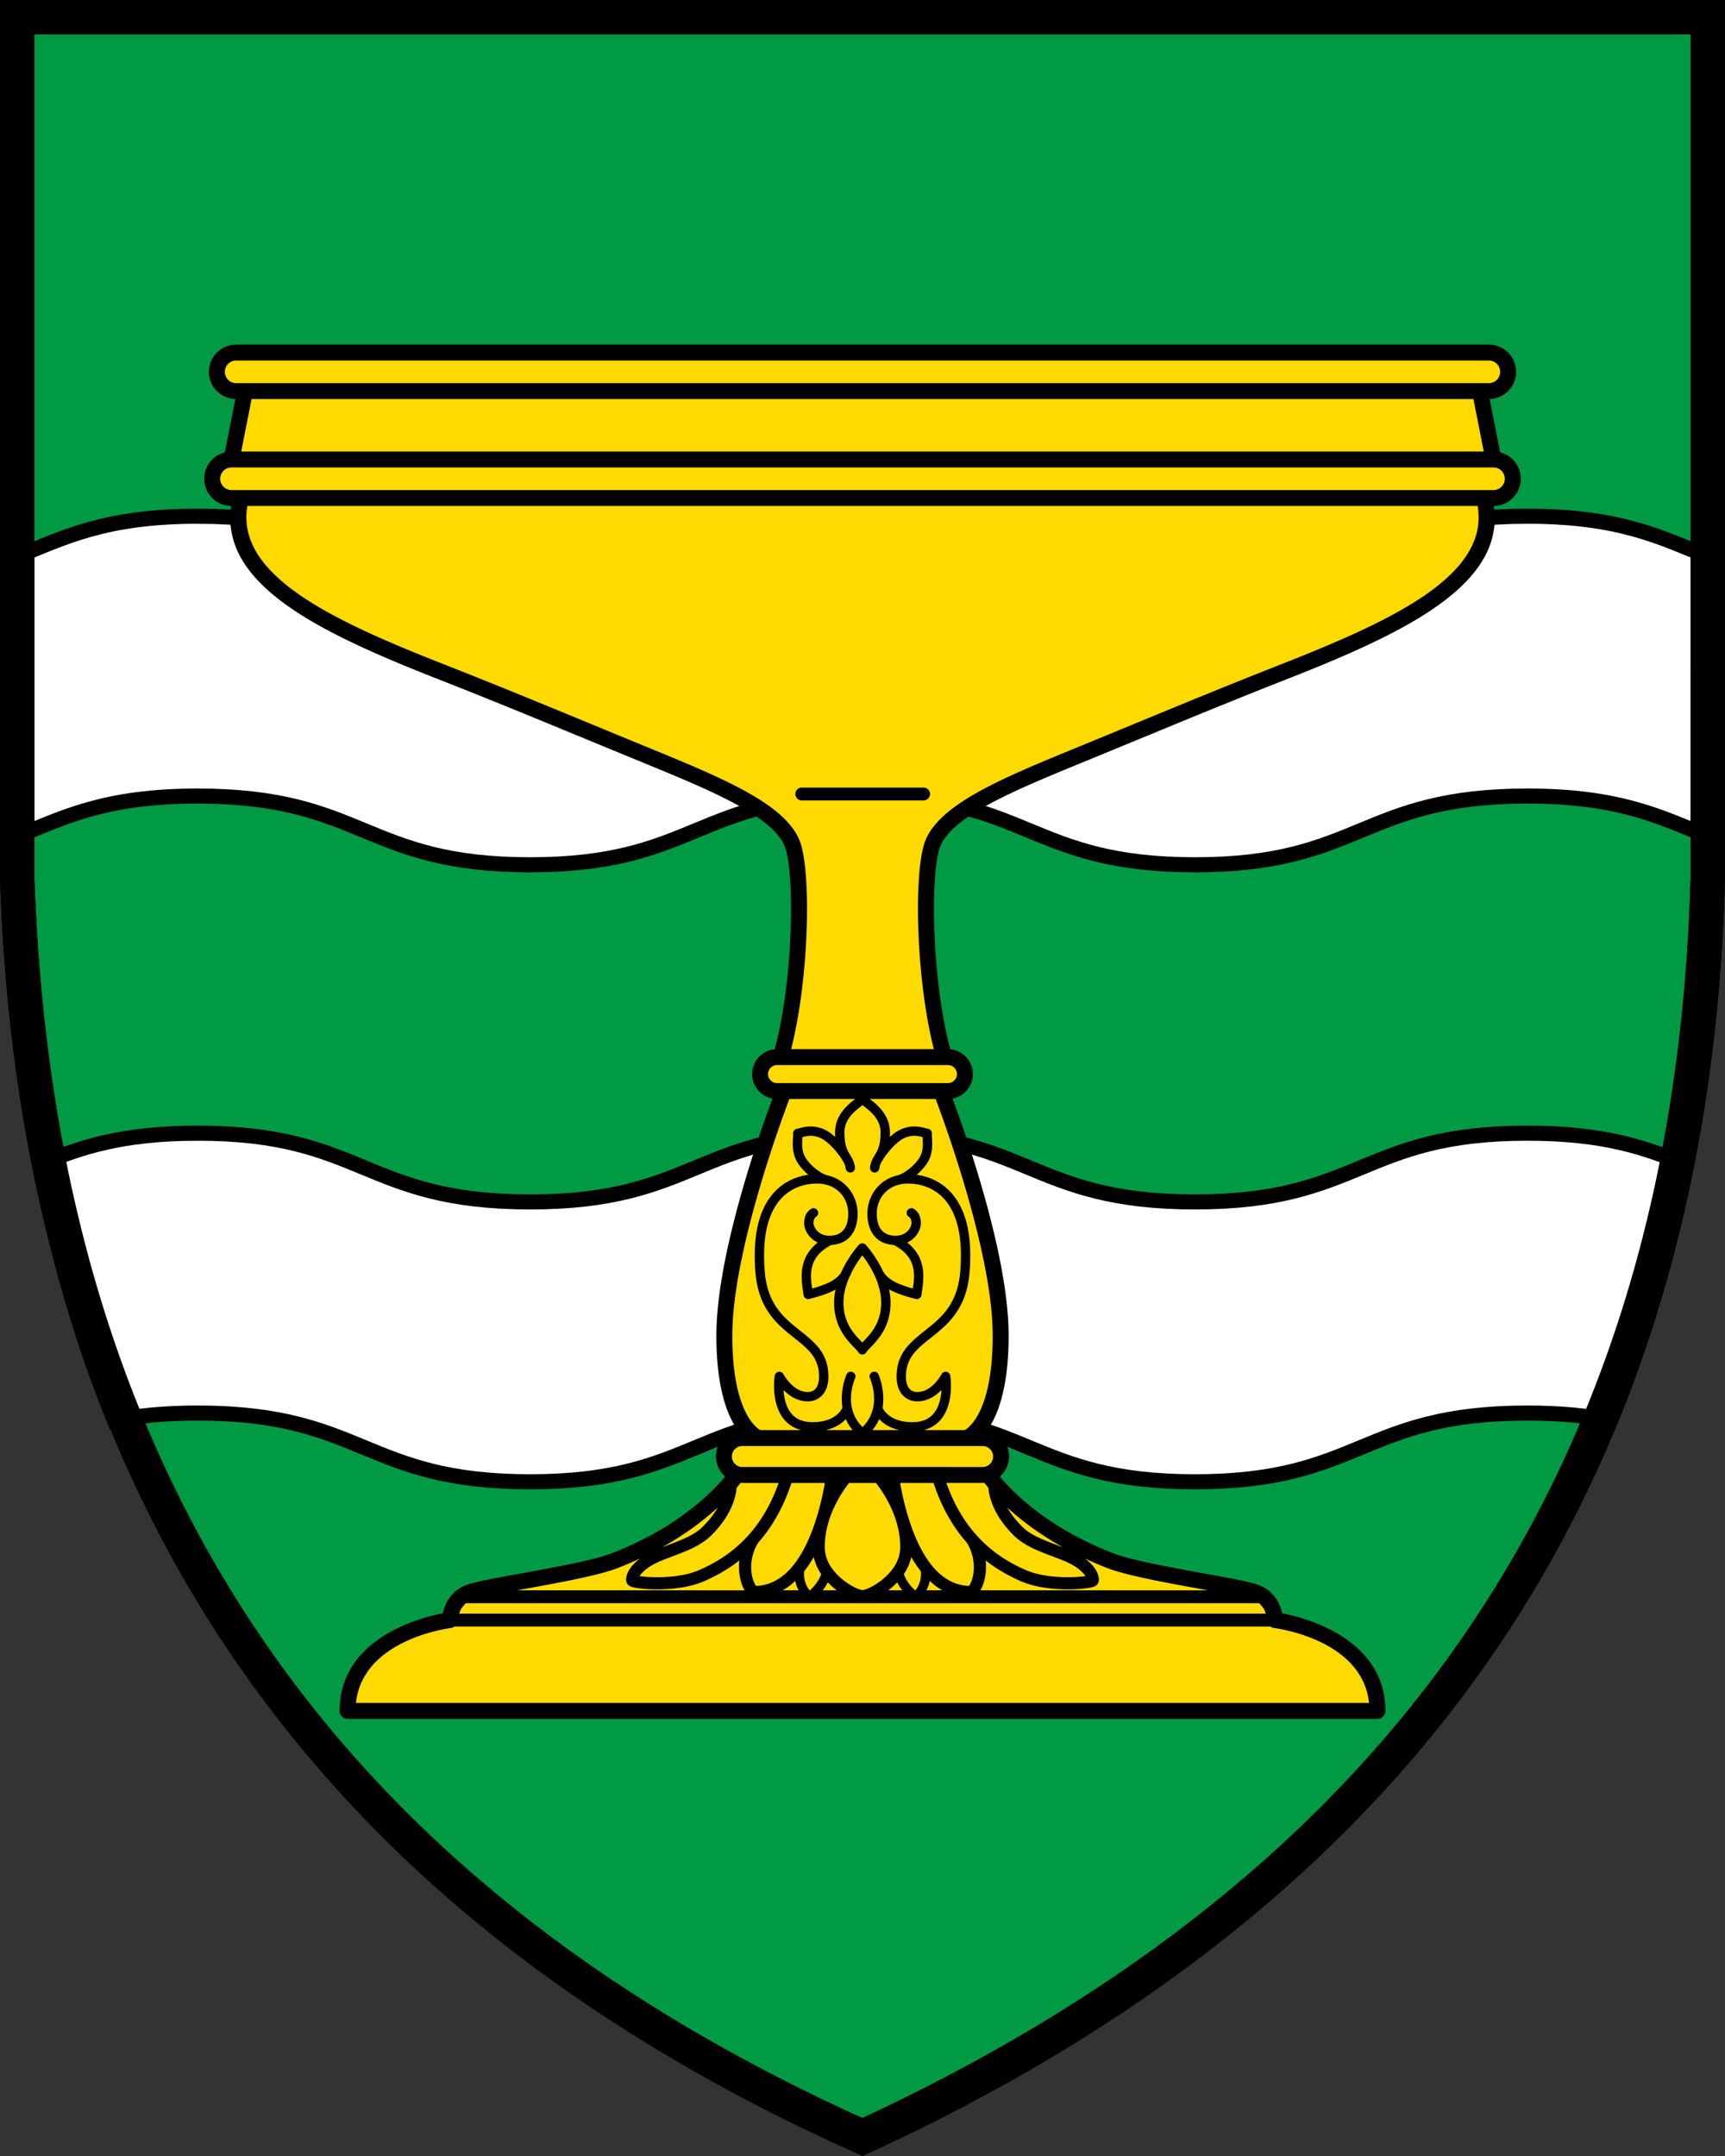
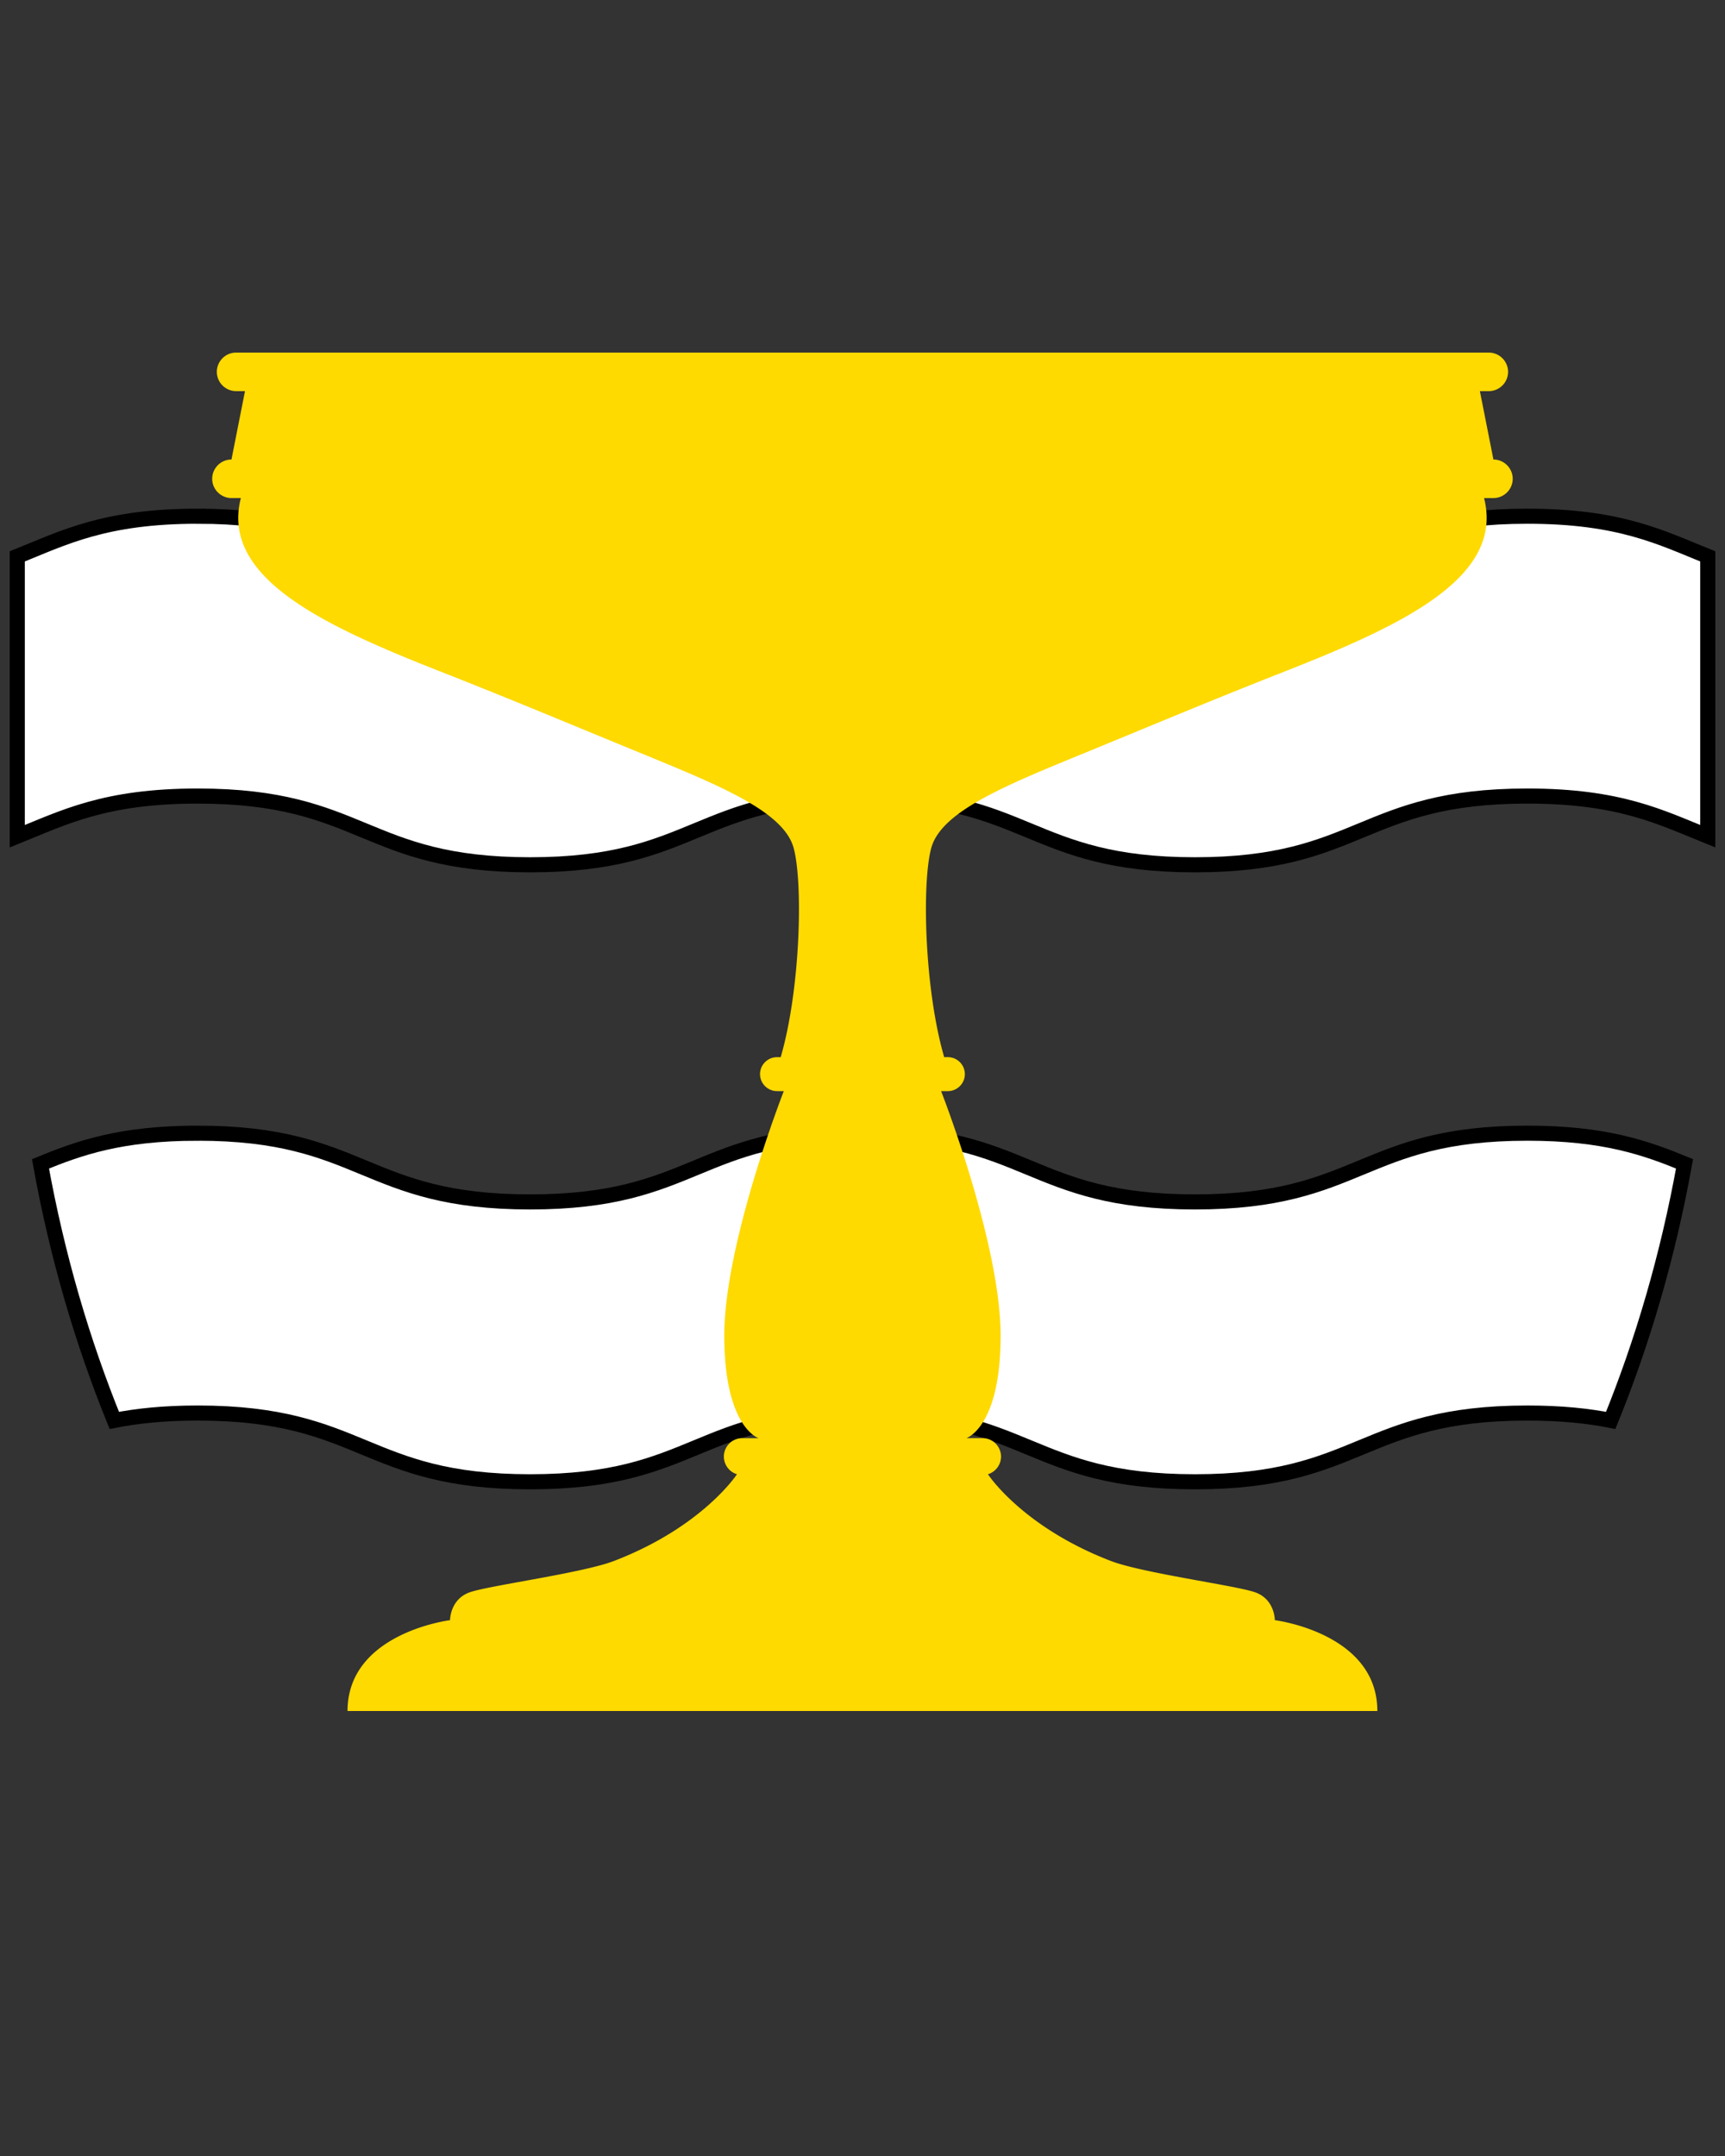
<svg xmlns="http://www.w3.org/2000/svg" width="800" height="1e3" version="1.1" xml:space="preserve">
  <rect width="100%" height="100%" fill="#333333" stroke="none" />
  <style>.st0{fill:none}</style>
-   <path d="M792.01 7.994H8v399.68c10 299.76 160 479.62 392 583.54 234-107.91 384-287.77 392-583.54z" fill="#094" stroke="#000" stroke-width="15.994" />
-   <path class="st0" d="m245.85 401.12c77.08 0 77.08-31.881 154.16-31.881 77.087 0 77.087 31.881 154.17 31.881 77.087 0 77.087-31.881 154.17-31.881 42.906 0 61.934 9.876 83.663 18.635v-3e-3c-21.727-8.76-40.754-18.636-83.663-18.636-77.087 0-77.087 31.882-154.17 31.882s-77.086-31.882-154.17-31.882c-77.086 0-77.086 31.882-154.16 31.882-77.086 0-77.086-31.882-154.17-31.882-42.918 0-61.944 9.881-83.677 18.643v3e-3c21.736-8.761 40.762-18.642 83.677-18.642 77.08 0 77.087 31.881 154.17 31.881zm0 286.18c77.08 0 77.08-31.882 154.16-31.882 77.087 0 77.087 31.882 154.17 31.882 77.087 0 77.087-31.882 154.17-31.882 15.635 0 28.066 1.326 38.645 3.417l2e-3 -2e-3c-10.58-2.091-23.01-3.417-38.646-3.417-77.086 0-77.086 31.88-154.17 31.88s-77.086-31.88-154.17-31.88c-77.086 0-77.086 31.88-154.16 31.88-77.087 0-77.087-31.88-154.17-31.88-15.645 0-28.081 1.327-38.665 3.42l1e-3 3e-3c10.583-2.093 23.018-3.42 38.662-3.42 77.08 0 77.087 31.88 154.17 31.88z" />
  <path transform="scale(1 1)" d="m91.68 239.43c-42.918 0-61.944 9.88-83.68 18.641v129.8c21.735-8.76 40.762-18.643 83.68-18.643 77.082 0 77.083 31.881 154.17 31.881 77.078 0 77.079-31.881 154.16-31.881 77.085 0 77.084 31.881 154.17 31.881 77.085 0 77.085-31.881 154.17-31.881 42.905 0 61.932 9.876 83.66 18.635v-129.8c-21.727-8.758-40.754-18.633-83.66-18.633-77.083 0-77.083 31.879-154.17 31.879-77.085 0-77.084-31.879-154.17-31.879-77.083 0-77.084 31.879-154.16 31.879-77.083 0-77.084-31.879-154.17-31.879zm0 286.17c-35.763 0-54.932 6.864-72.906 14.221 7.829 43.359 19.606 82.934 34.242 119 10.583-2.093 23.019-3.42 38.664-3.42 77.081 0 77.083 31.881 154.17 31.881 77.078 0 77.079-31.88 154.16-31.88 77.085 0 77.084 31.88 154.17 31.88 77.085 0 77.085-31.88 154.17-31.88 15.635 0 28.067 1.324 38.646 3.415 14.636-36.069 26.413-75.645 34.242-119.01-17.969-7.354-37.138-14.213-72.889-14.213-77.083 0-77.083 31.881-154.17 31.881-77.085 0-77.084-31.88-154.17-31.88-77.083 0-77.084 31.88-154.16 31.88-77.083 0-77.084-31.88-154.17-31.88z" fill="#fff" stroke="#000" stroke-width="7" />
  <path transform="matrix(7.079 0 0 7.074 -.698 -1.28)" d="M97.633 23.299c.695 0 1.264.569 1.264 1.264s-.569 1.263-1.264 1.263h-.582l.886 4.484c.695 0 1.264.569 1.264 1.264s-.569 1.263-1.264 1.263h-.613c1.344 5.27-5.493 8.397-13.286 11.46-4.433 1.74-8.879 3.61-12.806 5.222-5.291 2.171-9.466 3.862-10.123 6.26-.622 2.268-.456 9.237.846 13.717h.242c.612 0 1.112.501 1.112 1.113s-.5 1.113-1.112 1.113h-.444s3.899 9.954 3.899 16.035c0 6.01-2.243 6.718-2.243 6.718h1.06c.666 0 1.21.545 1.21 1.21 0 .544-.363 1.007-.858 1.158 0 0 2.243 3.451 8.056 5.687 2.041.785 8.066 1.592 9.408 2.039 1.342.447 1.332 1.842 1.332 1.842s6.716.832 6.716 5.956H22.867c0-5.124 6.716-5.956 6.716-5.956s-.01-1.395 1.332-1.842c1.342-.447 7.367-1.254 9.408-2.04 5.813-2.235 8.056-5.686 8.056-5.686a1.215 1.215 0 0 1-.858-1.157c0-.666.544-1.21 1.21-1.21h1.06s-2.242-.71-2.242-6.72c0-6.08 3.899-16.034 3.899-16.034h-.444c-.612 0-1.113-.501-1.113-1.113s.5-1.112 1.113-1.112h.241c1.303-4.481 1.468-11.45.847-13.719-.657-2.397-4.833-4.088-10.123-6.26-3.928-1.611-8.373-3.48-12.806-5.222-7.793-3.061-14.63-6.188-13.286-11.459h-.614c-.695 0-1.263-.568-1.263-1.263s.568-1.264 1.263-1.264l.886-4.484h-.582c-.695 0-1.263-.568-1.263-1.263s.568-1.264 1.263-1.264z" fill="#feda00" />
-   <path d="M705.272 222.061c0-5.891-4.057-10.854-9.528-12.244l-4.887-24.725c6.795-.2 12.262-5.786 12.262-12.624 0-6.965-5.67-12.631-12.64-12.631H109.523c-6.968 0-12.638 5.666-12.638 12.631 0 6.837 5.467 12.425 12.262 12.624l-4.888 24.725c-5.47 1.39-9.527 6.353-9.527 12.244 0 6.909 5.58 12.54 12.475 12.629-5.376 37.173 42.851 59.462 97.205 80.801 23.221 9.114 46.138 18.578 68.303 27.731a10346.13 10346.13 0 0 0 22.303 9.19l1.167.479c34.457 14.129 64.213 26.331 68.335 41.361 4.04 14.723 3.18 61.099-5.244 92.424-5.864.559-10.464 5.508-10.464 11.51 0 5.646 4.07 10.36 9.432 11.364-6.259 16.798-26.014 72.773-26.014 109.93 0 24.446 5.125 37.307 9.999 44.008-5.78.982-10.195 6.026-10.195 12.079 0 3.614 1.64 6.993 4.29 9.284-5.715 6.906-22.044 23.834-52.88 35.685-8.168 3.137-26.7 6.51-41.588 9.216-11.101 2.018-20.69 3.76-24.85 5.15-7.564 2.517-10.675 8.732-11.623 13.362-10.779 2.093-47.882 11.746-47.882 45.3a3.691 3.691 0 0 0 3.694 3.691h477.612a3.691 3.691 0 0 0 3.694-3.69c0-33.553-37.1-43.206-47.884-45.3-.946-4.63-4.056-10.845-11.617-13.364-4.163-1.388-13.752-3.131-24.85-5.15-14.892-2.706-33.423-6.078-41.594-9.215-30.835-11.85-47.169-28.784-52.878-35.685 2.65-2.29 4.292-5.668 4.292-9.284 0-6.053-4.416-11.097-10.198-12.08 4.873-6.7 9.999-19.561 9.999-44.006 0-37.162-19.756-93.131-26.014-109.931 5.361-1.005 9.432-5.72 9.432-11.364 0-6.002-4.6-10.951-10.464-11.51-8.425-31.324-9.284-77.696-5.244-92.424 4.123-15.03 33.887-27.234 68.349-41.366l1.156-.474c7.186-2.948 14.618-6.017 22.23-9.16 22.186-9.163 45.129-18.637 68.373-27.761 54.355-21.336 102.58-43.625 97.206-80.802 6.897-.087 12.477-5.718 12.477-12.628zm-588.595-36.964h566.649l4.81 24.333h-576.27zm-12.403-12.629a5.254 5.254 0 0 1 5.249-5.246h580.956a5.255 5.255 0 0 1 5.251 5.246 5.254 5.254 0 0 1-5.251 5.245H109.523a5.254 5.254 0 0 1-5.25-5.245zm235.344 447.01c0-37.5 21.76-97.284 26.452-109.734h30.515l-.088.07c-3.22 2.526-9.217 7.23-9.217 15.46 0 .748.031 1.422.067 2.082-1.805-1.632-3.854-3.106-5.982-3.884-4.715-1.726-8.247-.807-10.356-.259-.484.126-.894.245-1.243.28a2.19 2.19 0 0 0-1.483.827 2.213 2.213 0 0 0-.45 1.645c.028.226-.019.97-.059 1.569-.163 2.557-.436 6.837 1.507 10.637 1.198 2.337 3.23 4.714 5.59 6.724-4.634.641-10.736 2.611-15.785 8.083-7.171 7.772-10.114 20.267-8.743 37.134 1.401 17.24 10.244 24.28 18.046 30.49 6.396 5.094 11.45 9.116 11.45 17.854 0 4.636-1.848 7.19-5.203 7.19-6.906 0-11.225-8.139-11.267-8.216a2.174 2.174 0 0 0-4.08.66c-.08.526-1.928 12.945 4.496 20.44 2.037 2.376 4.653 3.964 7.793 4.783h-18.962c-2.226-1.265-12.998-9.192-12.998-43.835zm65.68-75.66a2.176 2.176 0 0 0 2.491-1.796c.061-.378.292-1.518.617-2.237.282-.631.637-1.195 1.009-1.795.193-.313.393-.639.594-.981 1.57-2.319 6.033-7.962 10.119-9.457 3.423-1.249 5.812-.643 7.731-.143.01.131.019.268.026.41.145 2.246.361 5.643-1.04 8.376-1.749 3.414-6.108 7.271-9.924 8.777-.036.015-.058.045-.093.06-9.49 1.905-14.562 10.073-14.562 17.818 0 8.88 4.605 14.247 12.317 14.585.081.06.138.142.23.191 10.344 5.565 9.47 13.52 8.565 20.015-7.167-1.997-11.8-4.16-13.984-8.24-3.262-6.944-7.592-11.719-7.883-12.034-.02-.022-.048-.029-.069-.05-.023-.023-.032-.055-.057-.078-.09-.085-.203-.12-.304-.185-.118-.077-.227-.163-.355-.215-.135-.055-.274-.073-.416-.1-.132-.024-.259-.058-.393-.058-.143 0-.277.035-.417.062-.136.027-.267.043-.396.095-.128.052-.237.137-.354.215-.102.065-.216.101-.309.186-.025.024-.034.057-.06.082-.018.02-.045.027-.064.047-.302.328-4.98 5.5-8.274 12.917-2.363 3.512-6.801 5.512-13.42 7.357-.905-6.496-1.78-14.45 8.564-20.015.092-.05.149-.132.23-.191 7.71-.34 12.317-5.706 12.317-14.585 0-7.744-5.072-15.911-14.562-17.817-.035-.016-.057-.047-.094-.06-3.817-1.507-8.177-5.363-9.926-8.777-1.4-2.735-1.182-6.134-1.04-8.382.01-.14.019-.275.026-.405 1.92-.5 4.31-1.107 7.731.144 4.108 1.502 8.602 7.202 10.148 9.497.194.328.386.64.573.943.371.6.729 1.162 1.009 1.79.322.72.554 1.86.615 2.24a2.176 2.176 0 0 0 2.49 1.795 2.172 2.172 0 0 0 1.801-2.487c-.03-.194-.324-1.95-.939-3.324-.38-.848-.836-1.585-1.277-2.3-.16-.257-.32-.516-.478-.782-.014-.023-.014-.05-.029-.072a11.06 11.06 0 0 0-.075-.114c-1.1-1.891-2.08-4.247-2.08-9.463 0-6.118 4.546-9.684 7.554-12.045.3-.236.556-.444.82-.659.264.215.519.423.82.66 3.008 2.36 7.554 5.926 7.554 12.044 0 5.17-.964 7.53-2.051 9.413l-.109.164c-.02.03-.021.067-.04.099a46.37 46.37 0 0 1-.46.755c-.44.714-.897 1.452-1.277 2.3-.617 1.371-.91 3.128-.94 3.324a2.172 2.172 0 0 0 1.8 2.486zm20.066 106.175c4.901 0 8.693-2.66 11.255-5.313-.198 3.537-1.048 7.93-3.703 11.027-2.26 2.639-5.467 3.92-9.798 3.92-10.257 0-13.273-5.537-13.8-6.711 1.304-8.11-1.83-15.303-1.881-15.416a2.17 2.17 0 0 0-2.87-1.085 2.172 2.172 0 0 0-1.095 2.868c.254.57 5.829 13.507-3.462 22.603-9.29-9.096-3.714-22.033-3.46-22.603a2.172 2.172 0 0 0-1.095-2.868 2.172 2.172 0 0 0-2.87 1.085c-.05.113-3.178 7.288-1.89 15.384-.516 1.165-3.518 6.742-13.812 6.742-4.327 0-7.528-1.279-9.788-3.91-2.65-3.082-3.503-7.48-3.706-11.027 2.564 2.65 6.351 5.303 11.246 5.303 4.406 0 9.55-3.022 9.55-11.533 0-10.832-6.358-15.892-13.088-21.252-7.458-5.938-15.171-12.079-16.42-27.443-1.27-15.61 1.29-26.996 7.605-33.84 5.59-6.059 12.802-6.962 16.603-6.962 9.52 0 14.5 6.986 14.5 13.888 0 4.7-1.51 10.306-8.716 10.306-5.567 0-7.384-4.35-7.384-5.847 0-2.084.91-2.75 1.023-2.823a2.17 2.17 0 0 0 .948-2.856 2.17 2.17 0 0 0-2.897-1.024c-.35.168-3.421 1.775-3.421 6.703 0 3.113 2.174 7.09 6.31 9.025-8.987 7.023-7.696 16.436-6.873 22.33.096.69.19 1.346.26 1.964a2.174 2.174 0 0 0 2.701 1.853c4.408-1.135 8.63-2.394 12.148-4.345-.404 1.952-.66 3.968-.66 6.036 0 11.186 5.815 17.208 9.287 20.806.846.875 1.642 1.7 1.915 2.181.03.051.071.089.104.136.047.07.096.136.153.2.158.185.334.348.538.468.009.005.013.013.02.017.34.191.708.283 1.07.283l.006-.001h.004c.362 0 .729-.09 1.067-.282.002 0 .003-.002.005-.003.213-.122.397-.294.562-.487.052-.06.097-.12.142-.186.034-.05.079-.089.109-.143.273-.483 1.07-1.31 1.915-2.181 3.474-3.598 9.29-9.62 9.29-20.808 0-2.107-.266-4.16-.684-6.146 3.555 2.013 7.85 3.3 12.338 4.455a2.172 2.172 0 0 0 1.772-.313c.518-.354.857-.917.93-1.54.07-.616.163-1.272.259-1.96.825-5.896 2.118-15.31-6.87-22.334 4.136-1.935 6.31-5.912 6.31-9.025 0-4.927-3.073-6.535-3.424-6.703-1.086-.52-2.426-.082-2.94 1-.518 1.084-.103 2.358.98 2.875.042.026 1.035.656 1.035 2.828 0 1.499-1.82 5.847-7.386 5.847-7.204 0-8.715-5.604-8.715-10.306 0-6.901 4.981-13.887 14.499-13.887 3.801 0 11.014.905 16.605 6.962 6.314 6.844 8.873 18.23 7.603 33.84-1.25 15.364-8.96 21.505-16.42 27.443-6.73 5.36-13.086 10.42-13.086 21.251-.002 8.513 5.143 11.534 9.547 11.534zm-8.285 13.323h-12.495a21.027 21.027 0 0 0 3.174-5.098c1.81 1.956 4.754 4.064 9.32 5.098zm-21.642 0h-12.514c4.579-1.037 7.525-3.153 9.333-5.113a21.013 21.013 0 0 0 3.18 5.113zm-4.264-59.143c0-4.307 1.237-8.466 2.846-12.085.157-.26.347-.484.49-.757.13-.25.198-.513.226-.776a50.647 50.647 0 0 1 5.183-8.296c2.905 3.76 8.742 12.488 8.742 21.914 0 9.433-4.857 14.464-8.07 17.79-.254.264-.446.48-.675.722-.229-.241-.421-.458-.675-.721-3.212-3.33-8.067-8.36-8.067-17.791zm-46.88 83.645h16.811c-6.946 19.574-19.12 32.856-37.115 40.524-9.191 3.915-22.212 3.428-27.345 2.71.881-1.431 2.851-3.596 6.906-5.706 2.353-1.225 5.26-2.316 8.34-3.473 6.086-2.29 12.984-4.884 17.645-9.403 9.881-9.582 11.758-18.47 12.076-22.38.75-.9 1.372-1.686 1.86-2.328.274.021.546.056.822.056zm111.414 0c.276 0 .548-.035.821-.056a66.97 66.97 0 0 0 1.86 2.327c.319 3.91 2.195 12.798 12.077 22.38 4.66 4.52 11.559 7.114 17.644 9.403 3.08 1.157 5.987 2.25 8.34 3.474 4.057 2.109 6.027 4.274 6.906 5.705-5.135.716-18.153 1.203-27.345-2.71-17.99-7.665-30.163-20.948-37.113-40.524h16.81zm-7.205 27.844c5.39 9.201 2.536 17.939.854 19.906-21.123-.658-29.234-32.576-31.896-47.75h15.483c3.668 11.03 8.823 20.282 15.559 27.844zm135.335 27.941c1.816 1.45 2.746 3.3 3.223 4.844H212.947c.479-1.548 1.408-3.395 3.224-4.844zm-220.853-5.973c1.913-1.099 3.881-2.523 5.847-4.348.327 1.671.877 3.125 1.508 4.348zm9.958-8.806c1.522-1.915 3.014-4.133 4.452-6.666.649 2.937 1.863 5.598 3.447 7.957-1.33 3.621-3.706 6.159-5.245 7.515h-.128c-1.248-1.588-2.943-4.581-2.526-8.806zm8.603 8.806a22.706 22.706 0 0 0 2.367-3.7 34.231 34.231 0 0 0 4.137 3.7zm30.413 0a34.284 34.284 0 0 0 4.138-3.7 22.697 22.697 0 0 0 2.365 3.7zm7.209-7.514c1.583-2.358 2.798-5.02 3.447-7.956 1.438 2.531 2.929 4.748 4.45 6.664.419 4.228-1.279 7.222-2.526 8.806h-.128c-1.537-1.356-3.915-3.893-5.243-7.514zm10.5 7.514a16.245 16.245 0 0 0 1.508-4.35c1.967 1.825 3.936 3.25 5.85 4.35zm-12.158-20.07c0 12.452-14.854 19.935-17.497 19.949l-.01.002-.008-.002c-2.644-.014-17.495-7.497-17.495-19.95 0-13.994 7.957-25.53 11.28-29.74h12.447c3.324 4.21 11.283 15.746 11.283 29.74zm-66.859 18.008c-1.682-1.967-4.538-10.705.854-19.905 6.736-7.563 11.89-16.816 15.557-27.845h15.483c-2.663 15.174-10.773 47.092-31.894 47.75zm-17.845-36.303c-1.548 2.761-3.83 5.88-7.203 9.154-3.816 3.7-9.857 5.97-15.697 8.166-.974.366-1.925.728-2.86 1.09 11.291-6.285 19.738-12.865 25.76-18.41zm-89.624 37.752c15.986-2.907 34.102-6.201 42.92-9.59 3.796-1.459 7.377-2.99 10.761-4.565-5.668 4.162-6.999 8.622-6.318 10.954.175.597.619 1.419 1.745 1.951 1.578.747 6.412 1.433 12.354 1.433 6.816 0 15.092-.906 21.567-3.664 6.193-2.638 11.733-5.9 16.671-9.774-.688 6.005.827 11.052 2.363 13.796.015.029.03.05.046.072H239.808l3.371-.613zm391.74 52.855H165.082c3.068-29.276 42.375-34.555 44.115-34.775.61-.076 1.137-.341 1.613-.677h378.367c.479.335 1.01.6 1.624.677 1.74.22 41.05 5.5 44.119 34.775zm-78.099-52.855 3.371.614H454.712c.015-.028.03-.05.045-.072 1.535-2.743 3.05-7.79 2.361-13.798 4.938 3.875 10.478 7.137 16.67 9.776 6.476 2.758 14.75 3.663 21.567 3.663 5.94 0 10.777-.686 12.355-1.432 1.126-.532 1.57-1.353 1.742-1.948.684-2.336-.647-6.795-6.316-10.957a169.4 169.4 0 0 0 10.763 4.566c8.817 3.386 26.935 6.68 42.922 9.588zm-63.864-19.341c-.936-.363-1.887-.725-2.862-1.091-5.84-2.196-11.881-4.466-15.697-8.166-3.377-3.276-5.661-6.398-7.21-9.16 6.023 5.546 14.473 12.129 25.769 18.417zm-32.38-42.11c0 2.12-1.427 4.035-3.466 4.66-.455.138-.93.21-1.408.21H344.29c-.478 0-.953-.072-1.413-.212-2.035-.625-3.458-2.54-3.458-4.657a4.875 4.875 0 0 1 4.871-4.87h111.414a4.876 4.876 0 0 1 4.874 4.87zm-.199-56.086c0 34.866-10.913 42.673-12.963 43.834h-18.993c3.14-.819 5.756-2.407 7.793-4.783 6.423-7.494 4.576-19.914 4.495-20.439a2.176 2.176 0 0 0-1.8-1.81 2.171 2.171 0 0 0-2.28 1.15c-.044.08-4.317 8.215-11.269 8.215-3.353 0-5.2-2.553-5.2-7.19 0-8.737 5.051-12.76 11.45-17.853 7.799-6.211 16.642-13.25 18.043-30.49 1.37-16.868-1.57-29.363-8.74-37.134-5.05-5.472-11.15-7.442-15.786-8.084 2.36-2.01 4.391-4.386 5.589-6.723 1.942-3.797 1.67-8.076 1.506-10.632-.037-.6-.086-1.345-.056-1.569a2.176 2.176 0 0 0-1.933-2.478c-.35-.035-.761-.155-1.245-.28-2.108-.55-5.639-1.468-10.356.259-2.126.777-4.173 2.25-5.976 3.88.035-.66.066-1.331.066-2.078 0-8.23-5.996-12.934-9.216-15.46a9.663 9.663 0 0 0-.089-.07h30.51c4.69 12.451 26.45 72.236 26.45 109.733zm-16.581-121.298a4.185 4.185 0 0 1-4.183 4.178h-79.234c-2.305 0-4.182-1.874-4.182-4.178s1.877-4.178 4.182-4.178h1.712c.014 0 .026-.006.04-.006.021 0 .04.006.063.006h77.42a4.185 4.185 0 0 1 4.18 4.178zM592.88 308.617c-23.303 9.149-46.276 18.635-68.492 27.81-7.608 3.14-15.034 6.208-22.214 9.153l-1.153.474c-37.761 15.483-67.588 27.714-72.67 46.245-4.638 16.911-3.19 63.117 4.73 94.319h-66.165c7.92-31.205 9.367-77.413 4.729-94.32-5.081-18.53-34.9-30.758-72.655-46.24l-1.165-.48c-7.204-2.953-14.656-6.03-22.286-9.181-22.193-9.166-45.143-18.643-68.422-27.781-51.897-20.37-97.928-41.39-92.399-73.926h570.57c5.525 32.535-40.504 53.555-92.399 73.926zm99.747-81.311H112.065c-.066 0-.127.015-.192.019-.056-.003-.11-.02-.168-.02h-4.338a5.255 5.255 0 0 1-5.252-5.245 5.255 5.255 0 0 1 5.252-5.246c.05 0 .093-.023.143-.025.084.006.164.025.249.025h584.863a5.255 5.255 0 0 1 5.252 5.246 5.254 5.254 0 0 1-5.251 5.246z" />
-   <path d="m428.27 365.29h-56.368a2.987 2.987 0 1 0 0 5.973h56.368a2.987 2.987 0 1 0 0-5.973z" />
-   <path d="M792.01 7.994H8v399.68c10 299.76 160 479.62 392 583.54 234-107.91 384-287.77 392-583.54z" fill="none" stroke="#000" stroke-width="15.994" />
</svg>